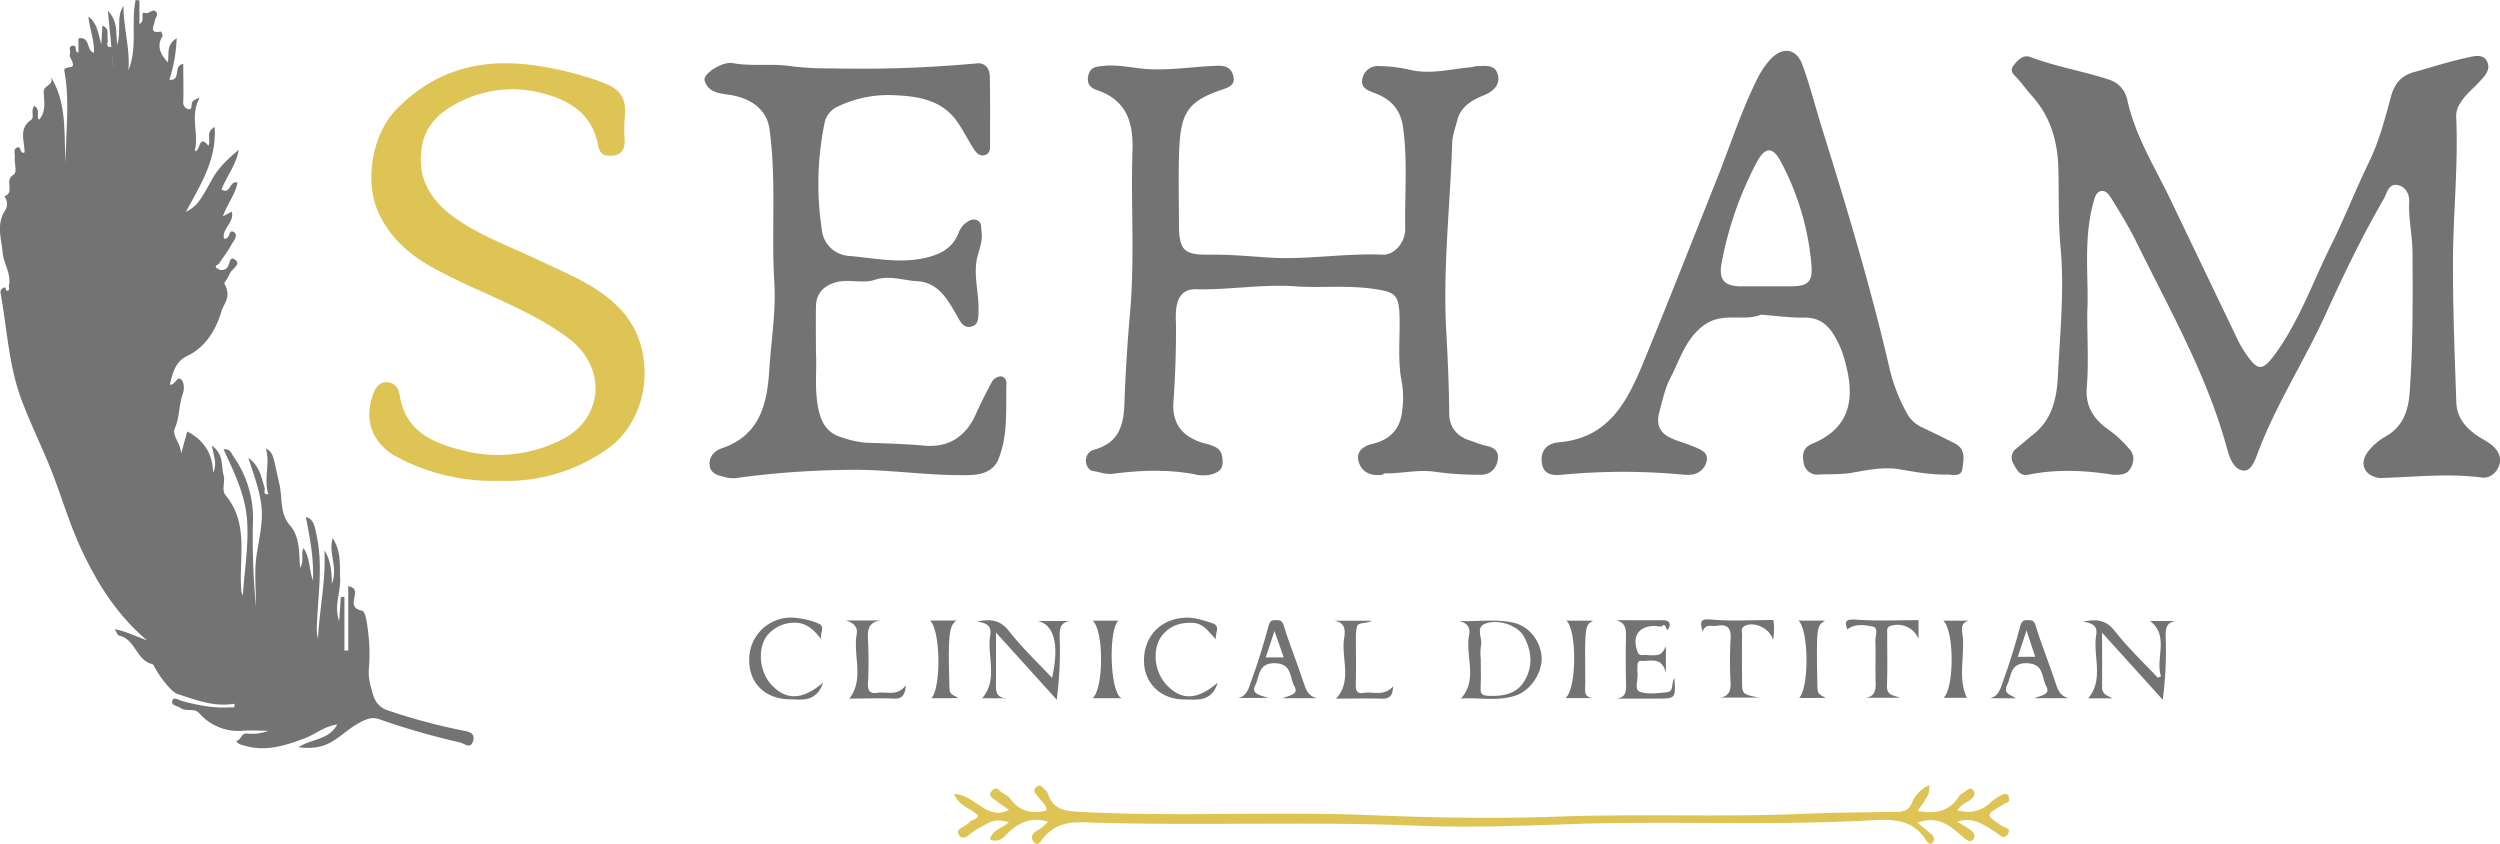
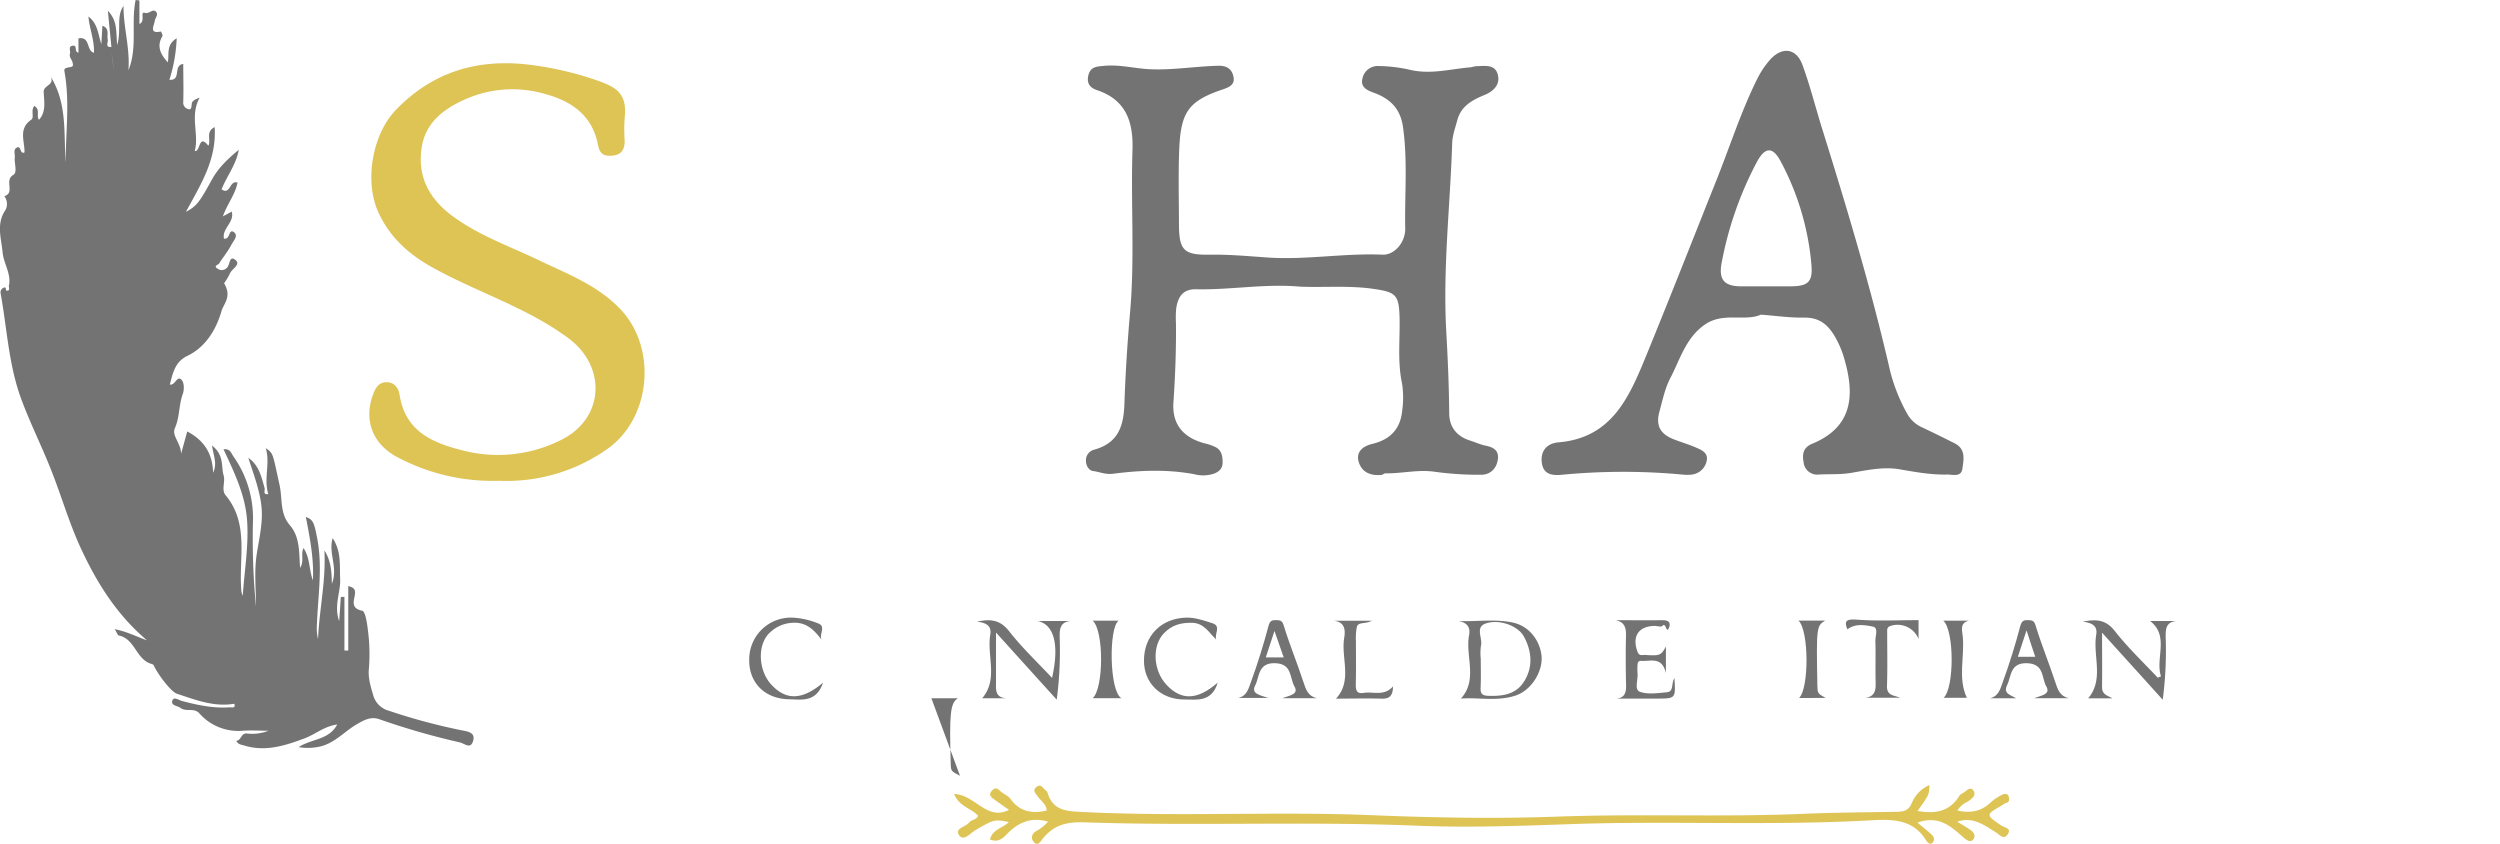
<svg xmlns="http://www.w3.org/2000/svg" viewBox="0 0 842.84 284.5">
  <defs>
    <style>.cls-1{fill:#737373;}.cls-2{fill:#dec355;}</style>
  </defs>
  <g id="Layer_2" data-name="Layer 2">
    <g id="Layer_1-2" data-name="Layer 1">
      <path class="cls-1" d="M156.05,246.29a201.08,201.08,0,0,1-25-6.69,7.47,7.47,0,0,1-5.25-5.3c-.79-2.71-1.67-5.46-1.47-8.43a61.36,61.36,0,0,0,0-10.76c-.34-3.27-.91-9-2.26-9.22-5.86-1.19-.25-6.33-3.4-7.86a10.82,10.82,0,0,0-1.26-.46v21.74l-1.29,0v-18.1l-1.22.06c-.15,2.44-.31,4.87-.56,8.16-1.85-5.43.56-9.78.34-14.27s.47-9.17-2.53-13.72c-1.53,5.2,1.92,9.8-.27,15.39-.07-4.48-.4-8-2.52-11.25.58,10.08-1.72,19.91-2.14,29.9a16,16,0,0,1-.39-4.71c.36-9.79,2-19.53.09-29.38-.94-4.78-1.24-6.27-3.81-7.1,1.38,7.08,2.75,14.13,2.39,21.35-1.37-3.52-.88-7.49-3.18-10.87-1,2.14.34,4.4-1.15,6.68-.38-5.24,0-10.4-3.45-14.39s-2.45-9-3.47-13.55c-2.34-10.57-2-10.64-4.66-12.42,1.6,5-.77,10.35.87,15.47-2,.36-1-1.29-1.26-2.05-1.08-3.77-1.87-7.67-5.48-10.15,1.72,5.37,3.75,10.6,4.4,16.1.68,5.75-.88,11.43-1.67,17.13-.74,5.52-.15,11.25-.15,16.89a237,237,0,0,1-1-29.29,36,36,0,0,0-6.63-21.35c-.79-1.15-1-2.59-3.32-2.37,3.68,7.87,7.31,15.38,7.94,23.81s-.88,17-1.44,25.54a4.61,4.61,0,0,1-.5-1.85c-.9-10.82,2.75-22.34-5.32-32.05-1.46-1.78,0-4.51-.63-6.61-.9-3,.27-6.87-3.92-10.1.54,3.7,1.84,6.11.36,9.16-.18-6.66-3.2-11-8.71-13.91-.6,2.16-1.17,4.28-2.07,7.5-.13-3.85-3.27-6-2.07-8.68,1.64-3.72,1.26-7.77,2.66-11.52.49-1.37.47-3.69-.39-4.66-1.57-1.76-2.21,2-4,1.53C58.28,125.73,59,122,63.13,120c6.31-3,9.85-9.15,11.56-15.17.68-2.42,3.59-4.76.86-9.34a19.74,19.74,0,0,0,2-3.36c.7-1.55,3.76-3,1.8-4.5-2.23-1.76-1.69,2-3.07,2.86a2.3,2.3,0,0,1-2.74.2c-1.85-1,0-1.37.33-1.85,1.33-2.14,3-4.1,4.13-6.31.65-1.28,2.5-3.07.86-4.26-1.88-1.35-1.18,2.68-3.36,2.16-.73-3.4,3.65-5.5,2.63-9.08-.94.49-1.73.92-3,1.6,1.58-4.37,4.26-7.51,4.94-11.41-2.8-.85-2.33,4.38-5.37,2.3,1.78-4.53,4.94-8.32,5.79-13.34-3.49,2.93-6.8,5.92-9.06,10.07-4.4,8-5.14,8.84-8.77,10.89,4.8-8.95,10.46-17.54,9.7-28.61-3.21,1.63-1.09,4.42-2.12,6.29-3.34-4.19-2.62,2.12-4.58,1.78,1.53-5.83-1.76-11.74,1.65-18-2.12.76-2.62,1.33-2.69,2.25s-.07,2.17-1.55,1.47a2.23,2.23,0,0,1-1.29-2.33c.14-4.21,0-8.47,0-12.76-3.59.52-.48,5.66-4.67,5.35a52.79,52.79,0,0,0,2.46-14c-3.7,2.23-2.44,5.43-3,8.12-2.48-2.75-3.84-5.44-1.81-8.82.18-.31-.45-1.6-.52-1.58-4.24.95-2.18-2.23-2.07-3.54C52.31,6,53.5,5,52.62,4c-1.15-1.31-2.18.83-3.85.33S49.15,7.17,47,8.09V.16C46.6.09,46.15.05,45.72,0c-1.6,7.76.72,16.07-2.43,23.69C43.9,16.37,41.6,9.31,41.64,2,39.1,5.68,41,10,39.52,15.19c-.49-4.53.23-8-3.15-11.56.45,4.73.83,8.48,1.19,12.22-2.3.16-1-1.62-1.24-2.55-.34-1.62.75-3.7-1.8-4.62-.11,2.1-.23,4.15-.36,6.22C33.08,11.59,33,8,29.81,5.57c.36,4.12,2.05,8,1.87,12.22-2.66-.61-1.11-5.59-5.23-4.85v4.82c-1.58-.29-.23-2.5-1.81-2.36-1.84.16-.76,1.76-1.05,2.68-.39,1.24.76,2.05.9,3.13.06.45.38,1.18-.57,1.36-2.48.47-2.36.47-2.07,2.25,1.69,10,.25,20,.32,30-.77-9.69.63-19.68-5.08-29,1.38,3-2.45,2.84-2.36,5.16.11,3.24.92,6.67-1.6,9.4-1-1.29.58-3.45-1.56-4.67-1.33,1.56.14,3.86-1.06,4.67-4.42,3.06-2.14,7.26-2.25,11-1.7.81-1-2.66-2.73-1.53-1.13.72-.41,2.07-.54,3.13-.25,2.08,1,5.14-.52,6-3.16,1.85.74,6-3,7.15a4.4,4.4,0,0,1,.41,4.6c-3.25,4.76-1.44,9.49-1,14.41C1.27,89,3.86,92.32,3,96.31c-.13.61.61,1.76-.79,1.67-.36,0,0-1.42-.92-1A1.66,1.66,0,0,0,.21,98.9c2.14,11.77,2.7,23.9,6.81,35.24,2.84,7.8,6.56,15.26,9.69,23,3.79,9.26,6.47,19,10.71,28.06,5.41,11.61,12.15,22.25,22.14,30.68-3.43-1.21-6.63-2.9-10.87-3.76.72,1.17,1,2.07,1.35,2.14,5.53,1.08,5.82,8.1,11,9.56.29.09.68.25.79.5,1.46,3.18,5.84,8.9,7.8,9.56,6.29,2.07,12.51,4.55,19.36,3.38.54,1.64-.85,1.17-1.57,1.21-5.51.36-10.8-.74-16.06-2.14-1.19-.31-2.79-1.6-3.26-.13-.57,1.71,1.69,1.69,2.72,2.45,2,1.47,4.56-.13,6.34,1.79a17.47,17.47,0,0,0,14.7,5.92c2.86-.2,5.77,0,8.65,0a14.9,14.9,0,0,1-7.28.92c-2-.2-1.89,2.39-3.56,2.46.52,1.24,1.6,1.29,2.73,1.62,7.14,2.17,13.75,0,20.29-2.43,3.6-1.35,6.65-4.1,11-4.67-2.85,5.3-8.62,4.74-13,7.62a18.15,18.15,0,0,0,6.18,0c5.52-.81,8.94-5.08,13.36-7.67,2.44-1.42,4.8-2.77,7.71-1.71A247.25,247.25,0,0,0,155,250.28c1.74.41,3.66,2.48,4.53-.58C160.27,247.06,157.9,246.65,156.05,246.29ZM38.53,23.51a34.08,34.08,0,0,1-.88-5.59A48.21,48.21,0,0,0,38.53,23.51ZM90.63,172c0-1.15,0-2.39-.07-3.7C90.65,169.6,90.65,170.84,90.63,172Z" />
-       <path class="cls-1" d="M836.65,161c-11-1.47-21.91-.23-32.89.11a9.65,9.65,0,0,1-1.94,0c-5-1-6.49-5-3.36-9a19.54,19.54,0,0,1,5.89-5c5.63-3.18,7.55-8.5,8-14.43,1.17-15.74,1.08-31.5,1-47.28,0-5.81-1.42-11.54-1.11-17.4.14-2.48-1.26-5.07-3.81-5.59-3.2-.68-3.72,2.79-4.75,4.62-7.24,12.47-13.51,25.45-19.48,38.6-7.13,15.73-16.64,30.32-22.82,46.55-1,2.59-2.23,6.58-4.87,6.47-3.31-.11-4.82-4.22-5.63-7.19-6.7-24.8-19.39-47-30.59-69.78-2.39-4.87-5.23-9.53-8.07-14.15-.88-1.4-2.06-3.54-4-3.09-1.74.43-2.12,2.59-2.6,4.33-3.35,12.78-1.32,25.81-1.93,36.54,0,9.83.49,17.54-.16,25.16-.59,7,2.77,11.34,8,14.88a38.45,38.45,0,0,1,6.33,6c1.62,1.76,1.76,3.87.61,6.2-1.06,2.12-2.71,2.48-4.67,2.5a7.91,7.91,0,0,1-1.46,0c-9.52-1.51-19-1.94-28.54,0-2.8.57-3.9-1.64-5-3.74a3.77,3.77,0,0,1,1.06-5.16c2-1.65,3.94-3.31,5.93-4.94,6.17-5,7.64-12.22,8-19.41.7-14.43,2.23-28.92.9-43.33-.84-9-.5-17.83-.75-26.73-.24-9.27-2.7-17.61-9.06-24.6-1.62-1.78-3-3.74-4.62-5.57-1.15-1.31-3-2.43-1.42-4.48,1.42-1.81,3.16-3.79,5.7-2.85,8.66,3.27,17.84,4.76,26.61,7.65a9,9,0,0,1,6.06,6.9c2.71,12.26,9.38,22.72,14.68,33.81q11.32,23.61,22.65,47.21A33.7,33.7,0,0,0,757,119c4.28,6.41,5.86,6.23,10.5-.29,7.89-11.09,12.35-23.87,18.33-35.91,4.62-9.29,8.38-19,12.94-28.34,3.38-7,5.27-14.36,7.26-21.73,1.19-4.49,3.47-7.24,7.84-8.43,6-1.65,11.91-3.61,18-4.89,2.1-.46,5.32-1.45,6.63,1.35s-.79,4.82-2.57,6.78c-2.17,2.39-4.76,4.31-6.47,7.22a7.53,7.53,0,0,0-1.4,4.42c.77,16.27-1,32.48-1.08,48.74-.05,15.93.59,31.83,1.13,47.74.22,5.89,4.1,9.58,8.88,12.36,2.43,1.4,4.82,2.91,5.66,5.63C843.71,157.24,840.51,161.53,836.65,161Z" />
      <path class="cls-1" d="M505,154.7c-.38,3.26-2.53,5.38-5.79,5.36a109,109,0,0,1-15.45-1c-5.65-.85-11.11.61-16.68.52-.43,0-.86.48-1.31.52-3.36.34-6.31-.63-7.55-3.92-1.42-3.81,1.33-5.79,4.4-6.52,6.08-1.44,9.51-5.05,10.1-11.16a31.35,31.35,0,0,0-.05-9.28c-1.58-7.42-.63-14.88-.83-22.32-.21-7.67-1.4-8.43-8.86-9.52-8.28-1.19-16.53-.4-24.76-.74-11.72-1.08-23.35,1.15-35,.88-4.57-.09-6.15,2.75-6.69,6.58a34.62,34.62,0,0,0-.07,4.89c.09,8.91-.25,17.81-.86,26.72-.49,7.46,3.43,11.9,10.66,13.8a15.59,15.59,0,0,1,3.61,1.26c1.92,1.06,2.3,2.84,2.32,5s-1.1,3.2-2.93,3.92a11.67,11.67,0,0,1-6.65.18c-9.08-1.69-18.24-1.33-27.27-.16-2.64.36-4.65-.63-6.9-.92-1.18-.16-2.3-1.6-2.33-3.36a3.7,3.7,0,0,1,2.57-3.77c8.12-2.18,10.15-7.64,10.4-15.55.34-10.12,1-20.31,1.87-30.41,1.67-18.38.25-36.75.85-55.1.3-9.29-2-16.86-11.88-20.18-2.25-.76-3.67-2.12-3-5s2.77-3,5.07-3.2c5.07-.55,10,.76,15,1.08,8,.47,15.85-.95,23.78-1.13,3.14-.09,4.69,1.4,5.12,3.92s-1.58,3.36-3.81,4.11c-11.88,4-14.11,8-14.56,21.14-.27,8-.07,16-.05,24,0,9,1.56,10.66,10.26,10.52,6.83-.11,13.57.55,20.36,1,12.66.75,25.27-1.55,38-1,3.92.18,7.75-4,7.66-8.9-.22-11.37.86-22.7-.74-34.07-.88-6.4-4.51-9.71-9.92-11.65-2.46-.88-4.4-2-3.79-4.62a5.26,5.26,0,0,1,5.62-4.35,49.38,49.38,0,0,1,10.5,1.28c6.92,1.62,13.44-.27,20.09-.83.81-.07,1.58-.39,2.37-.41,2.75-.07,6.08-.68,7.05,2.71s-1.31,5.72-4.44,7c-4.13,1.69-7.91,3.74-9.17,8.47-.7,2.6-1.67,5.23-1.74,7.89-.68,21.06-3.16,42.09-2,63.19.52,9.25.92,18.47,1,27.71,0,4.58,2.48,7.82,7,9.24,1.67.52,3.29,1.27,5,1.67C503.07,150.66,505.37,151.58,505,154.7Z" />
      <path class="cls-1" d="M659,149.47c-3.58-1.83-7.19-3.57-10.79-5.3a10.77,10.77,0,0,1-5.05-4.38,59,59,0,0,1-5.91-14.63c-6.27-27.34-14.34-54.19-22.7-81-2.35-7.44-4.2-15-6.9-22.34-2.07-5.6-6.85-6.18-10.89-1.7a30.31,30.31,0,0,0-4.49,6.79c-5.43,11-9.15,22.77-13.72,34.15-7.87,19.71-15.61,39.46-23.65,59.07-5.66,13.8-11.52,27.52-29.49,29-3.81.32-6.18,2.82-5.59,7s4.06,4.22,7.08,3.9a216.06,216.06,0,0,1,40.69,0,12.64,12.64,0,0,0,2.46,0,5.82,5.82,0,0,0,5.36-4.78c.52-2.62-1.78-3.56-3.7-4.4-2.34-1-4.78-1.73-7.16-2.64-4.92-1.85-6.47-4.8-5-9.78,1-3.68,1.8-7.53,3.53-10.87,3.36-6.4,5.28-13.79,11.84-18.23,6.13-4.15,13.32-.86,18.76-3.25,5.45.43,9.94,1.08,14.45,1s7.44,1.66,9.94,5.5a32.32,32.32,0,0,1,3.92,9.15c3.27,11.65,2.55,22.27-11,27.86-3.21,1.33-3.41,3.66-2.93,6.27a4.6,4.6,0,0,0,5.07,4.13c3.69-.21,7.35.06,11.11-.59,5.34-.92,10.82-2.12,16.35-1.15,5.23.9,10.46,1.85,15.78,1.74,1.94-.05,4.82,1,5.23-2S662.84,151.4,659,149.47Zm-55.3-52.94h-8.29c-2.93,0-5.86,0-8.79,0-5.44-.13-7.22-2.39-6.2-7.87a119.8,119.8,0,0,1,11.7-33.7c2.81-5.43,5.45-5.75,8.23-.52a90.14,90.14,0,0,1,10.36,35C611.15,95.16,609.46,96.49,603.68,96.53Z" />
-       <path class="cls-1" d="M339.31,129.13c-.25,8.61.63,17.41-2.68,25.63-1.69,4.15-5.55,5.32-9.9,5.41-13.77.32-27.48-2.07-41.21-1.75A297.69,297.69,0,0,0,249.41,161a11,11,0,0,1-4.4,0c-2.39-.63-5.45-1-5.77-4.17-.27-2.8,1.53-4.83,4.19-5.73,12.74-4.3,15.22-15,15.92-26.33.61-9.83,2.3-19.77,1.71-29.44-1.08-17.34.77-34.74-1.67-52-.83-6-5.83-10.28-13.52-11.36-3.56-.5-7.22-.92-8.34-4.85-.61-2.14,5.86-6.49,9.51-5.84,6.47,1.2,13,.05,19.34,1a102.24,102.24,0,0,0,14.05.77,427,427,0,0,0,49-1.69c2.64-.27,4.22,1.8,4.26,4.21.18,8,.07,16,.09,24,0,1.46-.56,2.55-2.12,2.79-1.76.27-2.68-1.08-3.45-2.27-2-3.09-3.58-6.43-5.75-9.4-5.18-7.15-13.3-8.28-21.07-8.59a39.31,39.31,0,0,0-18.67,3.69,7.85,7.85,0,0,0-4.8,6,102.55,102.55,0,0,0-.86,35.59,9.84,9.84,0,0,0,9.31,8.91c8.77.79,17.59,2.73,26.47.43,4.64-1.2,8.29-3.3,10.21-7.89A8,8,0,0,1,325,75.66c1.17-1,2.66-2.14,4.37-1.42s1.33,2.32,1.54,3.78c.38,2.69-.43,5.23-1.15,7.6-1.94,6.49.36,12.83.13,19.23-.07,2.1.14,4.53-2.3,5.23s-3.63-1.22-4.73-3.2c-3.16-5.57-6.38-11.7-13.64-12.08-4.71-.23-9.29-2.12-14.34-.45-4.33,1.44-9.29-.61-13.91,1.08-3.83,1.37-5.79,3.94-5.88,7.89-.09,4.89,0,9.78,0,15.76.33,5.68-.61,12.51.92,19.27,1,4.38,3.07,7.69,7.48,9a34.23,34.23,0,0,0,8.34,1.9c6.63.24,13.26.38,19.89,1,8,.7,13.84-3,17.2-10.46,1.62-3.63,3.4-7.19,5.3-10.7a3.69,3.69,0,0,1,3-2.19C338.91,126.81,339.31,128.55,339.31,129.13Z" />
      <path class="cls-2" d="M204.73,151.38a58.86,58.86,0,0,1-36.41,10.71,68.47,68.47,0,0,1-34-7.78c-8.5-4.28-11.84-12.4-8.57-21.28.72-1.91,1.69-4,4.26-4.17,2.91-.18,4.38,2.07,4.69,4.15,1.83,12,10.42,16.07,20.7,18.69a47.23,47.23,0,0,0,33.83-3.41c14.48-7.17,15.43-24.68,2.3-34.35-14.06-10.37-30.81-15.45-45.87-23.85-7.87-4.4-14.14-10-18-18.29-4.93-10.46-2.21-26.46,5.86-34.81,12.83-13.23,28.34-17.47,46.31-15a111.26,111.26,0,0,1,21.51,5.14c6.17,2.17,10.19,4.2,9.26,12.58a56.81,56.81,0,0,0,0,7.83c0,2.86-1.08,4.66-4.13,4.93-2.77.23-4.26-.4-4.89-3.74-1.87-9.58-8.5-14.47-17.63-17a39.12,39.12,0,0,0-27.32,1.85c-7.15,3.2-13.21,7.82-14.47,16.18-1.54,10,2.75,17.56,10.73,23.33,8.83,6.43,19.11,10,28.81,14.66s19.79,8.38,27.55,16.59C221.61,117.45,219.49,141,204.73,151.38Z" />
      <path class="cls-2" d="M676.73,281.46c-1.33,1.74-2.71-.16-3.9-.88-3.9-2.41-7.6-5.36-13-3.56,1.49.9,2.91,1.71,4.26,2.64,1.18.76,2.12,2,1.24,3.24s-2.18.48-3.26-.47c-4.2-3.65-8.26-7.71-15.63-5.1,1.85,1.58,3.5,2.82,5,4.27a1.79,1.79,0,0,1,0,2.61c-.72.63-1.55-.07-2-.77-4.69-7.75-12.22-7.23-19.7-6.83-33.5,1.81-67,.05-100.53,1.24-17.22.61-34.47,1.22-51.62.52-37.27-1.53-74.53.16-111.77-1.13-6.45-.22-10.58.93-14.32,5.57-.68.84-1.62,2.66-3,1s-.16-3.13,1.13-3.79a14,14,0,0,0,3.71-3c-5.93-1.76-10.23.42-13.95,4.26-1.56,1.62-3.11,2.79-5.64,1.71.91-3.43,4.4-3.85,6.38-5.84-5.14-1-5-.85-11.34,2.75-1.6.93-3.92,3.95-5.47,1.65s2.25-2.75,3.42-4.26c.79-1,2.48-.84,3-2.26-2.19-2.54-6.29-3-8.1-7.35,7.13.21,11.07,9.22,18.51,5.35-1.6-1.13-3.49-2.42-5.3-3.77-.76-.58-1.55-1.33-.65-2.41s1.58-1.51,2.8-.34,2.84,1.67,3.72,2.89c3.11,4.3,7.23,5,12.12,3.87.05-2.07-1.91-3.17-3-4.82-.49-.77-2-1.89-.42-3.13s2.18.47,3.11,1.15a1.55,1.55,0,0,1,.61.72c1.89,6.33,6.65,6.29,12.22,6.58,32.37,1.62,64.76-.27,97.09,1.06,21,.86,42,1.24,62.88.47,27.64-1,55.3.25,82.91-.94,10.53-.45,21-.48,31.56-.68,2.46-.05,3.81-.74,4.76-3a11.22,11.22,0,0,1,5.91-6c-.09,3.25-.09,3.25-4,8.72,5.56,1,10.55.46,13.93-4.84a2.28,2.28,0,0,1,1-1c1.31-.52,2.71-2.71,3.9-1.06s-.72,3-2.05,3.83a8.1,8.1,0,0,0-3.36,2.91c4.33,1,8,.38,11.25-2.73a17.07,17.07,0,0,1,3.95-2.62c.63-.33,1.8-.4,2.07.54.23.77.54,2-.92,2.3-.45.09-.81.5-1.24.73-5.59,3.24-5.59,3.24-.38,6.8C675.82,279.07,678.46,279.23,676.73,281.46Z" />
      <path class="cls-1" d="M730.13,214.91a125.88,125.88,0,0,1-1,21c-6.54-7.26-13.1-14.5-20.45-22.62,0,6.88.07,12.65,0,18.42,0,2.51,1.92,2.8,3.48,3.72H704c5.43-6.42,1.51-14.33,2.71-21.44.47-2.77-1.06-4-4.53-4.39,5.05-1.08,8.07-.39,10.88,3.24,4.36,5.55,9.54,10.46,14.39,15.63l1.1-.45c-2-6,2.91-13.58-3.67-18.65h8.77C730.18,209.75,730.09,212.16,730.13,214.91Z" />
      <path class="cls-1" d="M357.26,214.89a127.31,127.31,0,0,1-1,21c-6.56-7.24-13.12-14.5-20.47-22.64,0,6.38,0,11.41,0,16.46,0,2.61-.47,5.43,3.45,5.7h-8.12c5.5-6.4,1.54-14.31,2.73-21.41.47-2.8-1-4.06-4.53-4.4,5.05-1.13,8.05-.38,10.89,3.2,4.35,5.57,9.54,10.46,14.47,15.74,2.39-10.55,1-17.84-4.76-19.17h10.87C357.37,209.77,357.21,212.14,357.26,214.89Z" />
      <path class="cls-1" d="M509.9,209.86c-6.08-1.26-12-.22-18.19-.5,2.86.52,4.08,2.08,3.58,4.74-1.37,7.06,3.07,15-2.77,21.42,5.75-.48,12.26,1.06,18.55-1.06,5.05-1.72,9-7.78,8.66-13.06C519.42,216.89,516.24,211.17,509.9,209.86Zm3.86,20c-2.69,4.21-7.13,4.89-11.84,4.73-2.1-.07-2.86-.56-2.75-2.73.16-3.24.05-6.51.05-9.78a17.68,17.68,0,0,1,.06-4.37c.66-2.53-2.07-6.25,1.63-7.51,4.62-1.58,10.89.83,12.82,4.35C516.48,219.6,516.91,224.92,513.76,229.86Z" />
      <path class="cls-1" d="M558.8,235.52H544.91c3.88-.32,3.29-3.54,3.25-6.5-.07-4.57-.11-9.13,0-13.7.09-2.82.18-5.44-3.43-6.23,5.21,0,10.42.07,15.65,0,1.89-.05,3,.61,2.35,2.41-1,2.62-1-2-2.28-.47-.34.4-1.56.07-2.39,0-5.57-.06-7.94,3.45-6,8.68.58,1.65,1.78,1,2.77,1.11,4.8.31,5.23.13,6.81-2.89v9c-1.33-5.73-5.21-3.9-8.3-4.13-1.08-.09-1.28.72-1.28,1.6a18,18,0,0,0,0,2.44c.29,2.21-1.17,5.61.74,6.36,2.71,1,6.11.47,9.18.18,2.41-.23,1.35-2.87,2.53-4.78C564.93,235.49,564.93,235.49,558.8,235.52Z" />
      <path class="cls-1" d="M685.79,235.38h11.59c-2.91-.7-3.66-2.91-4.47-5.41-2.09-6.4-4.69-12.65-6.63-19.07-.56-1.85-1.35-1.78-2.63-1.83s-2,.14-2.53,1.94c-1.67,6.36-3.63,12.67-5.88,18.85-.77,2.09-1.35,4.87-4.31,5.54h8.73c-1.74-1.1-4.44-1.57-3-4.39s.88-7.65,6.76-7.42,4.83,5,6.47,7.85C691.36,234,688.45,234.43,685.79,235.38Zm-5.5-13.95c.83-2.51,1.64-5,2.93-8.91,1.26,3.83,2,6.2,2.93,8.91Z" />
      <path class="cls-1" d="M432.31,235.38h11.61c-2.93-.7-3.66-2.91-4.47-5.39-2.09-6.4-4.69-12.64-6.65-19.09-.56-1.85-1.33-1.78-2.61-1.83s-2.06.14-2.53,1.94q-2.51,9.54-5.9,18.85c-.77,2.09-1.36,4.84-4.31,5.43h10.14c-3.15-1-5.86-1.46-4.39-4.28s.85-7.65,6.76-7.42c5.75.2,4.8,5,6.45,7.85C437.9,234,435,234.43,432.31,235.38Zm-5.57-13.75c.9-2.71,1.71-5.21,2.93-8.91,1.26,3.66,2.14,6.16,3.11,8.91Z" />
      <path class="cls-1" d="M646.81,209.07v6.34a7.61,7.61,0,0,0-9.4-4.4c-1.35.43-1.17,1.31-1.17,2.23,0,6,.13,12-.07,18-.11,3.4,2.41,3.11,4.4,4H628.84c3.48-.39,3.59-2.82,3.5-5.57-.12-4.55.07-9.11-.09-13.66,0-1.65,1.1-4.38-.84-4.76-2.68-.52-5.88-1.13-8.59.93-1.12-2.78-.49-3.54,3.21-3.27C632.86,209.43,639.78,209.07,646.81,209.07Z" />
-       <path class="cls-1" d="M597.73,215.79c-1-4-6.4-6.45-9.62-4.71-1.33.74-.79,2-.79,3-.07,5.19-.05,10.39,0,15.6,0,4.33.05,4.33,5.62,5.5H580c3-.54,3.49-2.39,3.43-4.93a143,143,0,0,1,0-14.64c.3-3.87-1-5.29-4.73-4.62-1.58.3-3.68-.94-4.67,1.94-.83-3.09-1.15-4.42,2.93-4.06,6.83.61,13.78.16,20.9.16A18.82,18.82,0,0,1,597.73,215.79Z" />
      <path class="cls-1" d="M410.53,230.13c-2,6.81-7.37,5.66-11,5.7-8.36.09-13.89-5.68-13.86-13.12,0-8.3,5.7-14.29,14.36-14.49,2.88-.07,5.88,1,8.72,1.89,3.09,1,.56,3.63,1.28,5.5-2.47-2.32-4.08-5.57-8.18-5.64-3.74-.06-6.78.72-9.49,3.57-4,4.19-3.63,12.48.88,17.31C398.22,236.17,403.59,236.17,410.53,230.13Z" />
      <path class="cls-1" d="M277.47,230.15c-2.23,6.79-7.46,5.66-11.13,5.61-8.7-.06-14-5.79-13.75-13.66a14.07,14.07,0,0,1,14.47-13.88,26.46,26.46,0,0,1,8.72,1.93c2.84,1,.3,3.61,1.18,5.5-2.55-3.35-5.19-6-9.79-5.68a11.6,11.6,0,0,0-7.28,3c-4.69,3.87-4.33,12.82,0,17.67C264.85,236.15,270.35,236.19,277.47,230.15Z" />
      <path class="cls-1" d="M469.64,231.41c-.07,3-1,4.22-3.83,4.13-5.35-.14-10.69,0-15.4,0,5.66-6.08,1.62-13.73,2.77-20.49.43-2.64.27-5.27-3.38-5.77h12.71c-2.25,1.22-4.59.29-5.07,2.07a20.56,20.56,0,0,0-.31,4.85c0,4.87.09,9.76-.05,14.63,0,2,.41,3.14,2.66,2.77C462.94,233.06,466.59,234.86,469.64,231.41Z" />
-       <path class="cls-1" d="M305.41,231c-.34,3.45-1.24,4.67-4.17,4.53-5.19-.22-10.4,0-14.91,0,5.12-6.59,1.22-14.5,2.48-21.62.5-2.84-1.28-3.86-3.47-4.72H297c-4.19.46-4.58,3.12-4.37,6.61a146.09,146.09,0,0,1,0,14.65c-.14,2.71.9,3.5,3.31,3.11C299,233.06,302.43,234.93,305.41,231Z" />
      <path class="cls-1" d="M606.55,235.31c3.4-3.33,3.31-22.83-.21-26.08h9c-2.93,1.74-3,2.23-2.64,21.78.07,2.79.07,2.79,2.82,4.3Z" />
      <path class="cls-1" d="M663.09,235.25h-7.83c3.61-3.21,3.66-22.68-.11-26h8.68c-3.24.7-2.3,3.45-2.1,5.41C662.37,221.47,660,228.62,663.09,235.25Z" />
-       <path class="cls-1" d="M536.89,235.34H527.8c3.86-3.3,3.83-22.8.32-26.09h9c-2.84,1.63-2.84,1.63-2.66,21.31C534.47,232.49,533.66,234.91,536.89,235.34Z" />
      <path class="cls-1" d="M368.39,235.38c3.75-3.34,3.79-22.81,0-26.13h8.75c-3.38,2.19-3.18,23.94.94,26.13Z" />
-       <path class="cls-1" d="M314,235.4c3.36-3.56,3.11-23-.45-26.19h8.95c-2.57,1.6-2.93,5.11-2.42,22.16.09,2.41.09,2.41,3.12,4Z" />
+       <path class="cls-1" d="M314,235.4h8.95c-2.57,1.6-2.93,5.11-2.42,22.16.09,2.41.09,2.41,3.12,4Z" />
    </g>
  </g>
</svg>